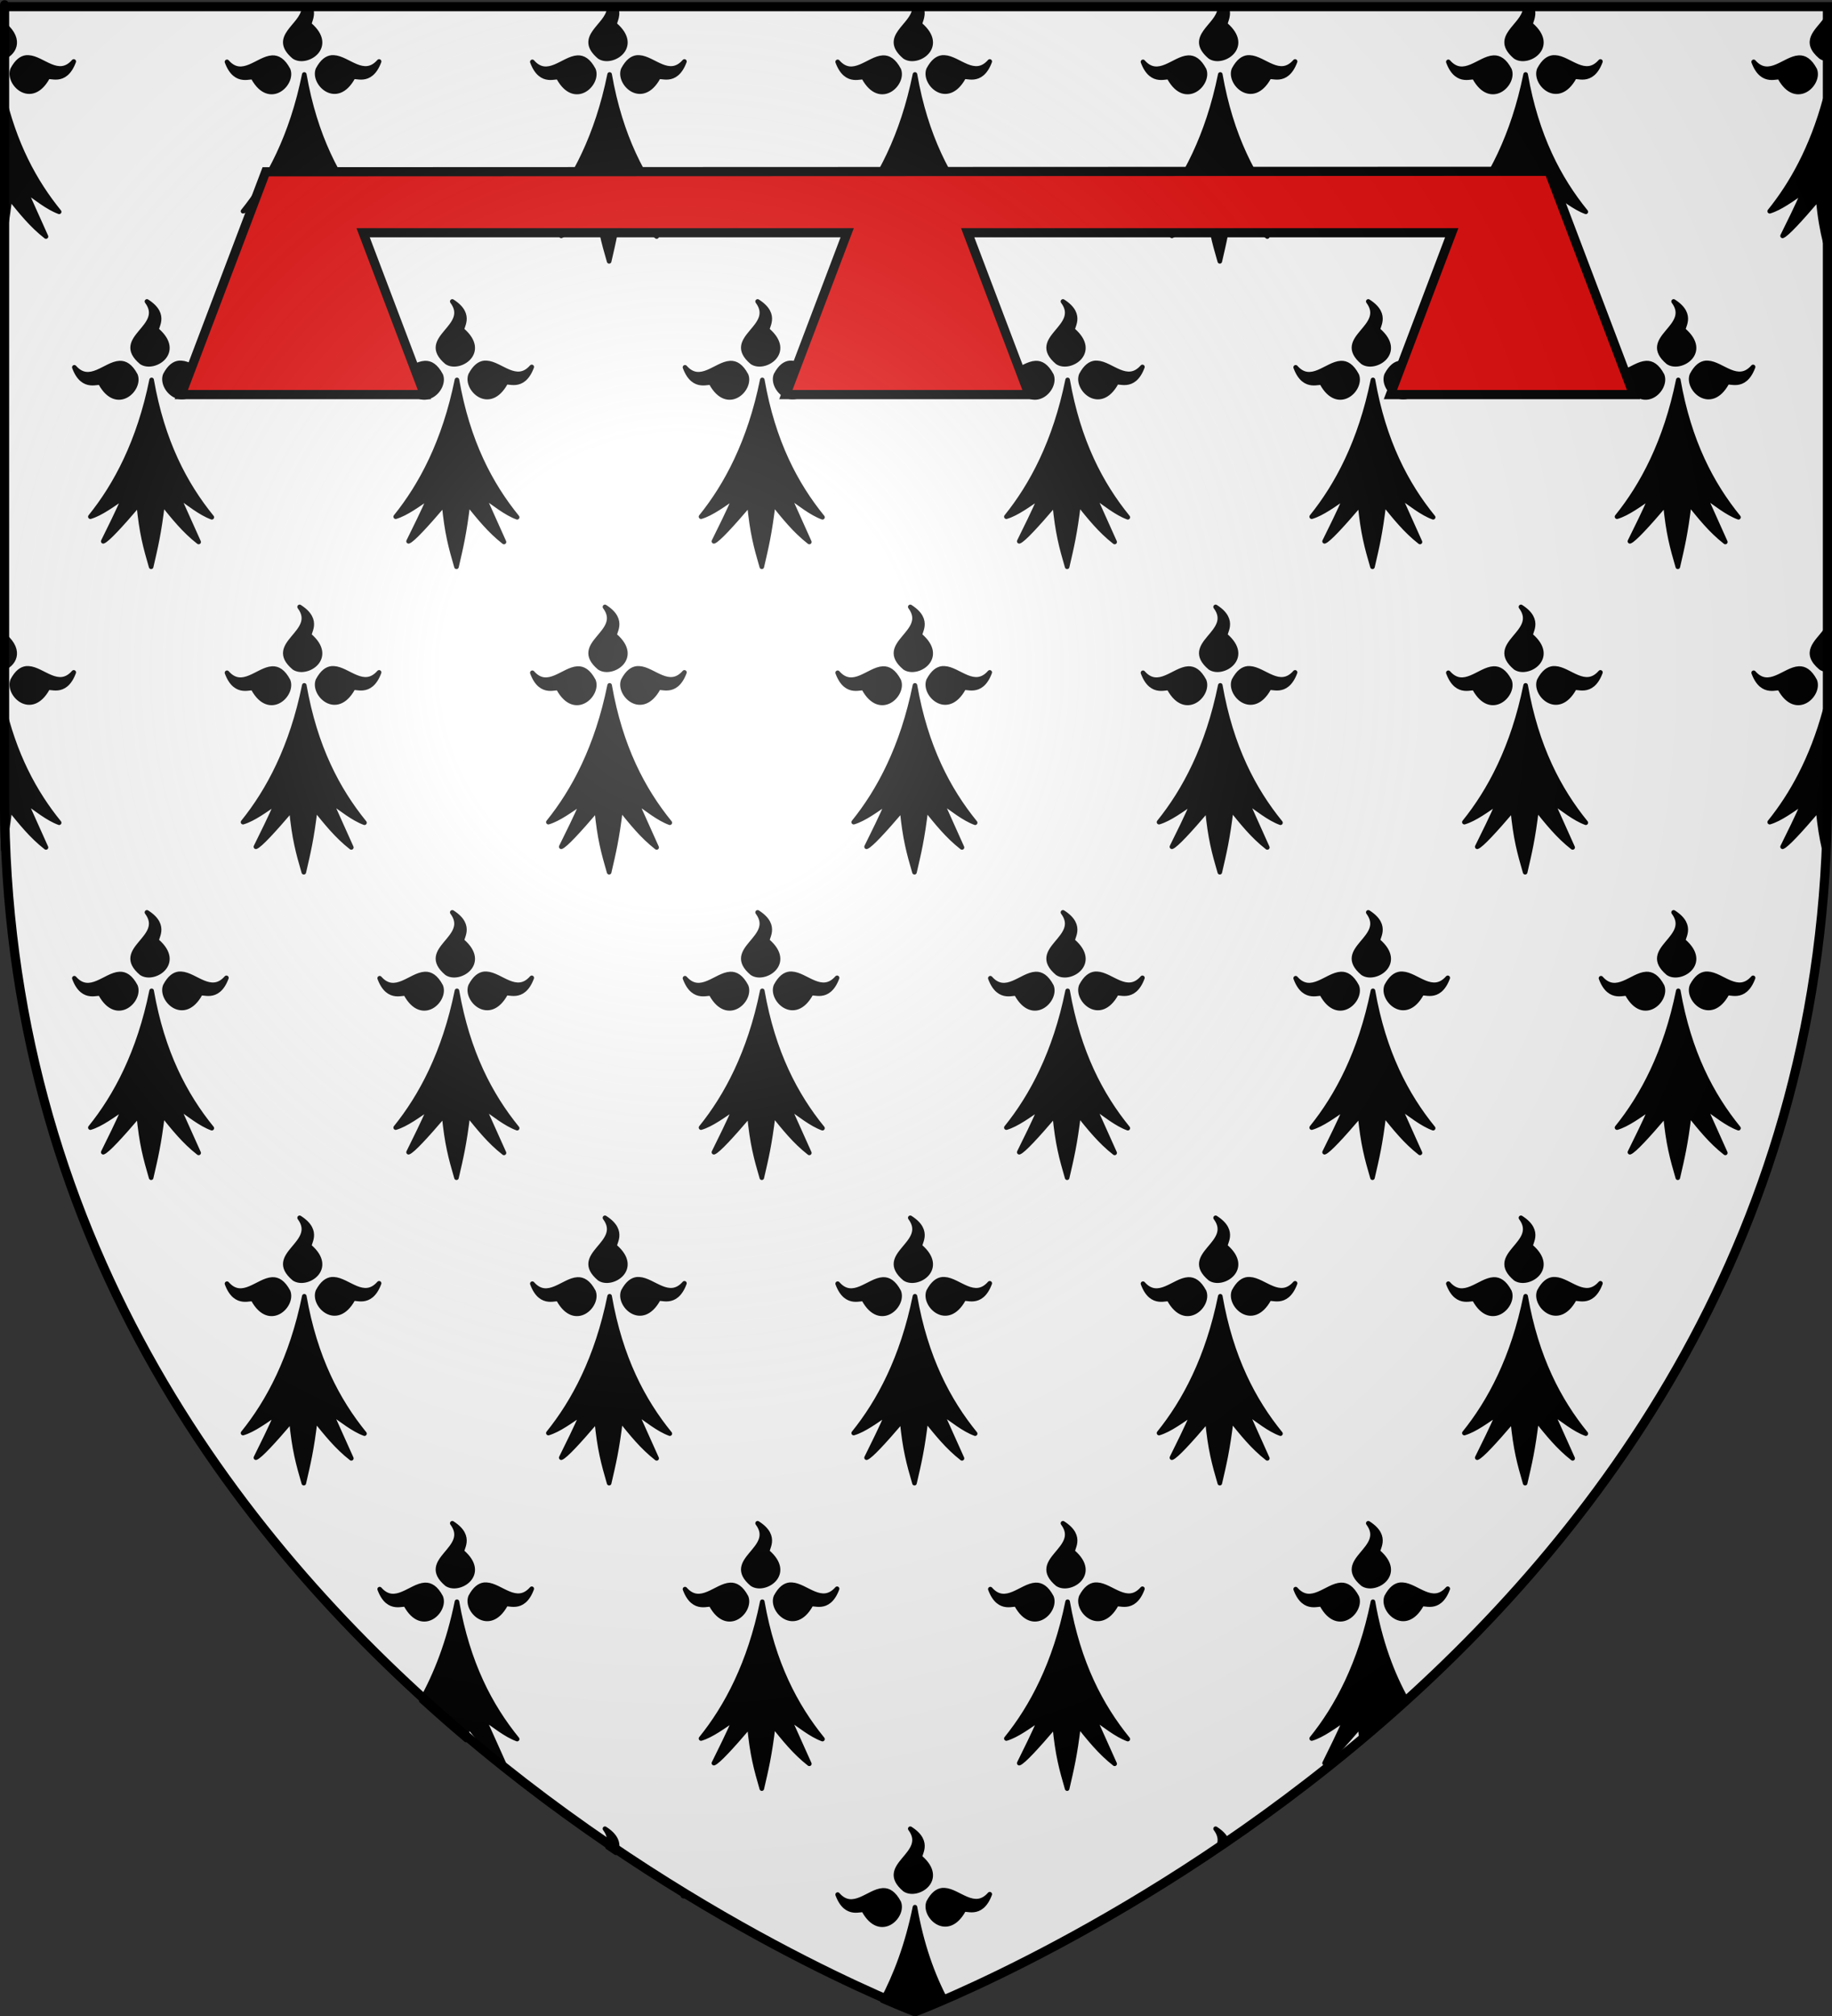
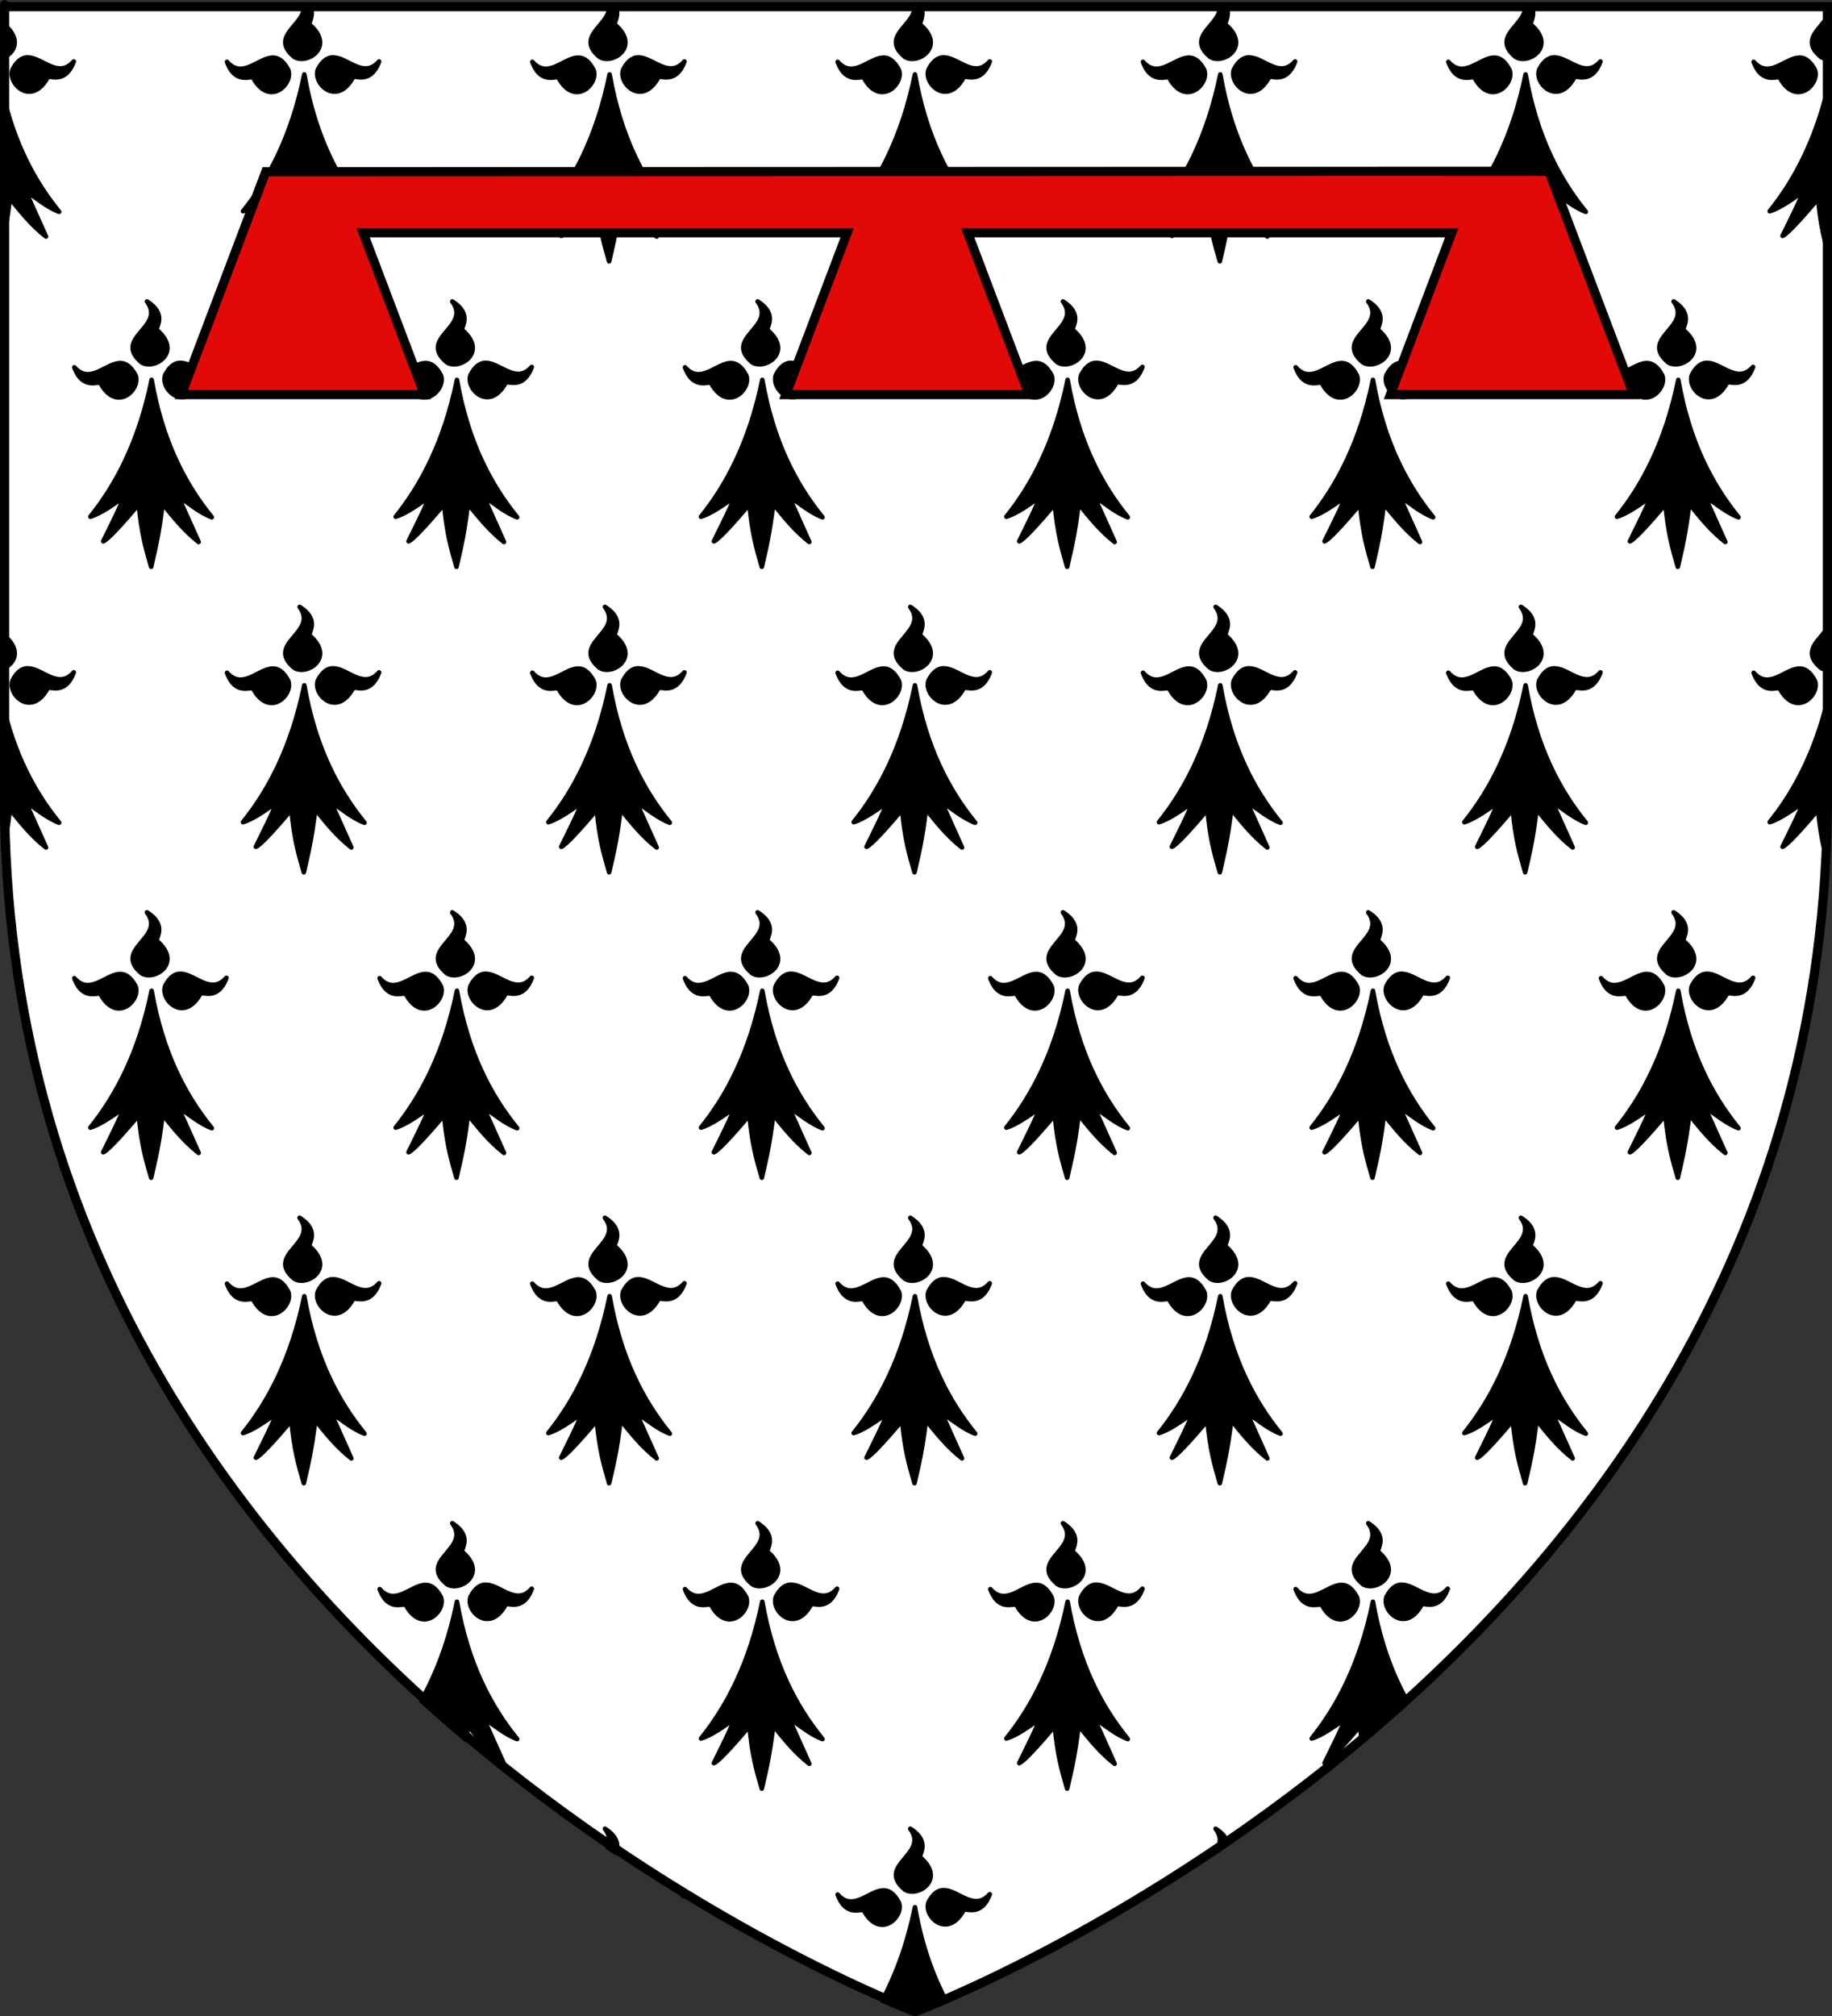
<svg xmlns="http://www.w3.org/2000/svg" xmlns:ns1="http://sodipodi.sourceforge.net/DTD/sodipodi-0.dtd" xmlns:ns2="http://www.inkscape.org/namespaces/inkscape" xmlns:xlink="http://www.w3.org/1999/xlink" height="660" width="600" version="1.0" id="svg2" ns1:version="0.32" ns2:version="0.45+0.46pre0+devel" ns1:docname="Blason Bretagne (héritiers).svg" ns1:docbase="L:\Héraldique\Réalisations Perso\à charger" ns2:export-filename="/Users/olivier/Desktop/Blason Rouge/Blason_Vide_3D.png" ns2:export-xdpi="144" ns2:export-ydpi="144" ns2:output_extension="org.inkscape.output.svg.inkscape">
  <rect width="100%" height="100%" fill="#333333" stroke="none" />
  <ns1:namedview ns2:window-height="544" ns2:window-width="800" ns2:pageshadow="2" ns2:pageopacity="0.0" guidetolerance="10.0" gridtolerance="10.0" objecttolerance="10.0" borderopacity="1.0" bordercolor="#666666" pagecolor="#ffffff" id="base" showgrid="false" height="660px" ns2:zoom="0.51818182" ns2:cx="300" ns2:cy="327.29825" ns2:window-x="-4" ns2:window-y="-4" ns2:current-layer="layer3" />
  <desc id="desc4">Flag of Canton of Valais (Wallis)</desc>
  <defs id="defs6">
    <ns2:perspective ns1:type="inkscape:persp3d" ns2:vp_x="-50 : 600 : 1" ns2:vp_y="0 : 1000 : 0" ns2:vp_z="700 : 600 : 1" ns2:persp3d-origin="300 : 400 : 1" id="perspective22963" />
    <linearGradient id="linearGradient2893">
      <stop style="stop-color:white;stop-opacity:0.314;" offset="0" id="stop2895" />
      <stop id="stop2897" offset="0.19" style="stop-color:white;stop-opacity:0.251;" />
      <stop style="stop-color:#6b6b6b;stop-opacity:0.125;" offset="0.6" id="stop2901" />
      <stop style="stop-color:black;stop-opacity:0.125;" offset="1" id="stop2899" />
    </linearGradient>
    <radialGradient ns2:collect="always" xlink:href="#linearGradient2893" id="radialGradient3163" gradientUnits="userSpaceOnUse" gradientTransform="matrix(1.353,0,0,1.349,-77.629,-85.747)" cx="221.445" cy="226.331" fx="221.445" fy="226.331" r="300" />
    <linearGradient id="linearGradient3215">
      <stop style="stop-color:white;stop-opacity:0.314" offset="0" id="stop3217" />
      <stop style="stop-color:white;stop-opacity:0.251" offset="0.19" id="stop3219" />
      <stop style="stop-color:#6b6b6b;stop-opacity:0.125" offset="0.6" id="stop3221" />
      <stop style="stop-color:black;stop-opacity:0.125" offset="1" id="stop3223" />
    </linearGradient>
    <linearGradient id="linearGradient3225">
      <stop style="stop-color:white;stop-opacity:1" offset="0" id="stop3227" />
      <stop style="stop-color:white;stop-opacity:1" offset="0.229" id="stop3229" />
      <stop style="stop-color:black;stop-opacity:1" offset="1" id="stop3231" />
    </linearGradient>
    <linearGradient id="linearGradient3233">
      <stop style="stop-color:#fd0000;stop-opacity:1" offset="0" id="stop3235" />
      <stop style="stop-color:#e77275;stop-opacity:0.659" offset="0.5" id="stop3237" />
      <stop style="stop-color:black;stop-opacity:0.323" offset="1" id="stop3239" />
    </linearGradient>
    <radialGradient cx="225.524" cy="218.901" r="300" fx="225.524" fy="218.901" id="radialGradient3241" xlink:href="#linearGradient2955" gradientUnits="userSpaceOnUse" gradientTransform="matrix(-4.167939e-4,2.183,-1.884,-3.599562e-4,615.597,-289.121)" />
-     <polygon points="0,-1 0.588,0.809 -0.951,-0.309 0.951,-0.309 -0.588,0.809 0,-1 " transform="scale(53,53)" id="polygon3243" />
    <clipPath id="clipPath3245">
-       <path d="M 0,-200 L 0,600 L 300,600 L 300,-200 L 0,-200 z " id="path3247" />
+       <path d="M 0,-200 L 0,600 L 300,600 L 0,-200 z " id="path3247" />
    </clipPath>
    <radialGradient cx="225.524" cy="218.901" r="300" fx="225.524" fy="218.901" id="radialGradient3249" xlink:href="#linearGradient2955" gradientUnits="userSpaceOnUse" gradientTransform="matrix(-4.167939e-4,2.183,-1.884,-3.599562e-4,615.597,-289.121)" />
    <radialGradient cx="225.524" cy="218.901" r="300" fx="225.524" fy="218.901" id="radialGradient3251" xlink:href="#linearGradient2955" gradientUnits="userSpaceOnUse" gradientTransform="matrix(0,1.749,-1.593,-1.049767e-7,551.788,-191.29)" />
    <radialGradient cx="225.524" cy="218.901" r="300" fx="225.524" fy="218.901" id="radialGradient3253" xlink:href="#linearGradient2955" gradientUnits="userSpaceOnUse" gradientTransform="matrix(0,1.386,-1.323,-5.741131e-8,-158.082,-109.541)" />
    <radialGradient cx="221.445" cy="226.331" r="300" fx="221.445" fy="226.331" id="radialGradient3255" xlink:href="#linearGradient2893" gradientUnits="userSpaceOnUse" gradientTransform="matrix(1.353,0,0,1.349,-77.629,-85.747)" />
    <radialGradient r="300" fy="226.331" fx="221.445" cy="226.331" cx="221.445" gradientTransform="matrix(1.353,0,0,1.349,-77.629,-85.747)" gradientUnits="userSpaceOnUse" id="radialGradient3627" xlink:href="#linearGradient2893" ns2:collect="always" />
    <radialGradient r="300" fy="218.901" fx="225.524" cy="218.901" cx="225.524" gradientTransform="matrix(0,1.386,-1.323,-5.741131e-8,-158.082,-109.541)" gradientUnits="userSpaceOnUse" id="radialGradient2871" xlink:href="#linearGradient2955" ns2:collect="always" />
    <radialGradient r="300" fy="218.901" fx="225.524" cy="218.901" cx="225.524" gradientTransform="matrix(0,1.749,-1.593,-1.049767e-7,551.788,-191.29)" gradientUnits="userSpaceOnUse" id="radialGradient2865" xlink:href="#linearGradient2955" ns2:collect="always" />
    <radialGradient r="300" fy="218.901" fx="225.524" cy="218.901" cx="225.524" gradientTransform="matrix(-4.167939e-4,2.183,-1.884,-3.599562e-4,615.597,-289.121)" gradientUnits="userSpaceOnUse" id="radialGradient1911" xlink:href="#linearGradient2955" ns2:collect="always" />
    <clipPath id="clip">
      <path id="path10" d="M 0,-200 L 0,600 L 300,600 L 300,-200 L 0,-200 z " />
    </clipPath>
-     <polygon points="0,-1 0.588,0.809 -0.951,-0.309 0.951,-0.309 -0.588,0.809 0,-1 " transform="scale(53,53)" id="star" />
    <radialGradient gradientUnits="userSpaceOnUse" gradientTransform="matrix(-4.167939e-4,2.183,-1.884,-3.599562e-4,615.597,-289.121)" r="300" fy="218.901" fx="225.524" cy="218.901" cx="225.524" id="radialGradient2961" xlink:href="#linearGradient2955" ns2:collect="always" />
    <linearGradient id="linearGradient2955">
      <stop style="stop-color:#fd0000;stop-opacity:1;" offset="0" id="stop2867" />
      <stop id="stop2873" offset="0.5" style="stop-color:#e77275;stop-opacity:0.659;" />
      <stop id="stop2959" offset="1" style="stop-color:black;stop-opacity:0.323;" />
    </linearGradient>
    <linearGradient id="linearGradient2885">
      <stop style="stop-color:white;stop-opacity:1;" offset="0" id="stop2887" />
      <stop id="stop2891" offset="0.229" style="stop-color:white;stop-opacity:1;" />
      <stop style="stop-color:black;stop-opacity:1;" offset="1" id="stop2889" />
    </linearGradient>
    <linearGradient id="linearGradient3602">
      <stop id="stop3604" offset="0" style="stop-color:white;stop-opacity:0.314;" />
      <stop style="stop-color:white;stop-opacity:0.251;" offset="0.19" id="stop3606" />
      <stop id="stop3608" offset="0.6" style="stop-color:#6b6b6b;stop-opacity:0.125;" />
      <stop id="stop3610" offset="1" style="stop-color:black;stop-opacity:0.125;" />
    </linearGradient>
    <radialGradient r="300" fy="226.331" fx="221.445" cy="226.331" cx="221.445" gradientTransform="matrix(1.353,0,0,1.349,-77.629,-85.747)" gradientUnits="userSpaceOnUse" id="radialGradient23526" xlink:href="#linearGradient2893" ns2:collect="always" />
    <radialGradient r="300" fy="218.901" fx="225.524" cy="218.901" cx="225.524" gradientTransform="matrix(0,1.386,-1.323,-5.741131e-8,-158.082,-109.541)" gradientUnits="userSpaceOnUse" id="radialGradient23524" xlink:href="#linearGradient2955" ns2:collect="always" />
    <radialGradient r="300" fy="218.901" fx="225.524" cy="218.901" cx="225.524" gradientTransform="matrix(0,1.749,-1.593,-1.049767e-7,551.788,-191.29)" gradientUnits="userSpaceOnUse" id="radialGradient23522" xlink:href="#linearGradient2955" ns2:collect="always" />
    <radialGradient r="300" fy="218.901" fx="225.524" cy="218.901" cx="225.524" gradientTransform="matrix(-4.167939e-4,2.183,-1.884,-3.599562e-4,615.597,-289.121)" gradientUnits="userSpaceOnUse" id="radialGradient23520" xlink:href="#linearGradient2955" ns2:collect="always" />
    <clipPath id="clipPath23516">
      <path id="path23518" d="M 0,-200 L 0,600 L 300,600 L 300,-200 L 0,-200 z " />
    </clipPath>
    <polygon points="0,-1 0.588,0.809 -0.951,-0.309 0.951,-0.309 -0.588,0.809 0,-1 " transform="scale(53,53)" id="polygon23514" />
    <radialGradient gradientUnits="userSpaceOnUse" gradientTransform="matrix(-4.167939e-4,2.183,-1.884,-3.599562e-4,615.597,-289.121)" r="300" fy="218.901" fx="225.524" cy="218.901" cx="225.524" id="radialGradient23512" xlink:href="#linearGradient2955" ns2:collect="always" />
    <linearGradient id="linearGradient23504">
      <stop style="stop-color:#fd0000;stop-opacity:1;" offset="0" id="stop23506" />
      <stop id="stop23508" offset="0.5" style="stop-color:#e77275;stop-opacity:0.659;" />
      <stop id="stop23510" offset="1" style="stop-color:black;stop-opacity:0.323;" />
    </linearGradient>
    <linearGradient id="linearGradient23496">
      <stop style="stop-color:white;stop-opacity:1;" offset="0" id="stop23498" />
      <stop id="stop23500" offset="0.229" style="stop-color:white;stop-opacity:1;" />
      <stop style="stop-color:black;stop-opacity:1;" offset="1" id="stop23502" />
    </linearGradient>
    <linearGradient id="linearGradient23486">
      <stop id="stop23488" offset="0" style="stop-color:white;stop-opacity:0.314;" />
      <stop style="stop-color:white;stop-opacity:0.251;" offset="0.19" id="stop23490" />
      <stop id="stop23492" offset="0.6" style="stop-color:#6b6b6b;stop-opacity:0.125;" />
      <stop id="stop23494" offset="1" style="stop-color:black;stop-opacity:0.125;" />
    </linearGradient>
    <ns2:perspective id="perspective23483" ns2:persp3d-origin="300 : 400 : 1" ns2:vp_z="700 : 600 : 1" ns2:vp_y="0 : 1000 : 0" ns2:vp_x="-50 : 600 : 1" ns1:type="inkscape:persp3d" />
    <radialGradient r="300" fy="218.901" fx="225.524" cy="218.901" cx="225.524" gradientTransform="matrix(0,1.386,-1.323,-5.741131e-8,-158.082,-109.541)" gradientUnits="userSpaceOnUse" id="radialGradient23830" xlink:href="#linearGradient2955" ns2:collect="always" />
    <radialGradient r="300" fy="218.901" fx="225.524" cy="218.901" cx="225.524" gradientTransform="matrix(0,1.749,-1.593,-1.049767e-7,551.788,-191.29)" gradientUnits="userSpaceOnUse" id="radialGradient23828" xlink:href="#linearGradient2955" ns2:collect="always" />
    <radialGradient r="300" fy="218.901" fx="225.524" cy="218.901" cx="225.524" gradientTransform="matrix(-4.167939e-4,2.183,-1.884,-3.599562e-4,615.597,-289.121)" gradientUnits="userSpaceOnUse" id="radialGradient23826" xlink:href="#linearGradient2955" ns2:collect="always" />
    <clipPath id="clipPath23822">
      <path id="path23824" d="M 0,-200 L 0,600 L 300,600 L 300,-200 L 0,-200 z " />
    </clipPath>
    <polygon points="0,-1 0.588,0.809 -0.951,-0.309 0.951,-0.309 -0.588,0.809 0,-1 " transform="scale(53,53)" id="polygon23820" />
    <radialGradient gradientUnits="userSpaceOnUse" gradientTransform="matrix(-4.167939e-4,2.183,-1.884,-3.599562e-4,615.597,-289.121)" r="300" fy="218.901" fx="225.524" cy="218.901" cx="225.524" id="radialGradient23818" xlink:href="#linearGradient2955" ns2:collect="always" />
    <linearGradient id="linearGradient23810">
      <stop style="stop-color:#fd0000;stop-opacity:1;" offset="0" id="stop23812" />
      <stop id="stop23814" offset="0.5" style="stop-color:#e77275;stop-opacity:0.659;" />
      <stop id="stop23816" offset="1" style="stop-color:black;stop-opacity:0.323;" />
    </linearGradient>
    <linearGradient id="linearGradient23802">
      <stop style="stop-color:white;stop-opacity:1;" offset="0" id="stop23804" />
      <stop id="stop23806" offset="0.229" style="stop-color:white;stop-opacity:1;" />
      <stop style="stop-color:black;stop-opacity:1;" offset="1" id="stop23808" />
    </linearGradient>
    <linearGradient id="linearGradient23792">
      <stop id="stop23794" offset="0" style="stop-color:white;stop-opacity:0.314;" />
      <stop style="stop-color:white;stop-opacity:0.251;" offset="0.19" id="stop23796" />
      <stop id="stop23798" offset="0.6" style="stop-color:#6b6b6b;stop-opacity:0.125;" />
      <stop id="stop23800" offset="1" style="stop-color:black;stop-opacity:0.125;" />
    </linearGradient>
    <ns2:perspective id="perspective23789" ns2:persp3d-origin="300 : 400 : 1" ns2:vp_z="700 : 600 : 1" ns2:vp_y="0 : 1000 : 0" ns2:vp_x="-50 : 600 : 1" ns1:type="inkscape:persp3d" />
    <ns2:perspective id="perspective24642" ns2:persp3d-origin="300 : 400 : 1" ns2:vp_z="700 : 600 : 1" ns2:vp_y="0 : 1000 : 0" ns2:vp_x="-50 : 600 : 1" ns1:type="inkscape:persp3d" />
  </defs>
  <g ns2:groupmode="layer" id="layer3" ns2:label="Fond écu" style="opacity:1;display:inline" ns1:insensitive="true">
    <path id="path22965" style="opacity:1;fill:#ffffff;fill-opacity:1;fill-rule:evenodd;stroke:none;stroke-width:1px;stroke-linecap:butt;stroke-linejoin:miter;stroke-opacity:1;display:inline" d="M 300,658.5 C 300,658.5 598.5,546.18 598.5,260.728 C 598.5,-24.723 598.5,2.176 598.5,2.176 L 1.5,2.176 L 1.5,260.728 C 1.5,546.18 300,658.5 300,658.5 z" ns1:nodetypes="cccccc" />
    <g id="g23528" transform="translate(-0.75,0.75)">
      <g ns1:insensitive="true" style="display:inline" ns2:label="Fond écu" id="g23530">
        <path id="path23532" d="M 1.5,2.188 L 1.5,18.156 C 5.168,16.918 8.1,12.504 2.25,7.406 C 1.525,6.987 3.46,4.902 2.625,2.188 L 1.5,2.188 z M 100.25,2.188 C 99.608,7.843 89.309,11.298 97.062,17.844 C 101.117,20.569 110.571,14.657 102.25,7.406 C 101.525,6.987 103.46,4.902 102.625,2.188 L 100.25,2.188 z M 200.25,2.188 C 199.608,7.843 189.309,11.298 197.062,17.844 C 201.117,20.569 210.571,14.657 202.25,7.406 C 201.525,6.987 203.46,4.902 202.625,2.188 L 200.25,2.188 z M 300.25,2.188 C 299.608,7.843 289.309,11.298 297.062,17.844 C 301.117,20.569 310.571,14.657 302.25,7.406 C 301.525,6.987 303.46,4.902 302.625,2.188 L 300.25,2.188 z M 400.25,2.188 C 399.608,7.843 389.309,11.298 397.062,17.844 C 401.117,20.569 410.571,14.657 402.25,7.406 C 401.525,6.987 403.46,4.902 402.625,2.188 L 400.25,2.188 z M 500.25,2.188 C 499.608,7.843 489.309,11.298 497.062,17.844 C 501.117,20.569 510.571,14.657 502.25,7.406 C 501.525,6.987 503.46,4.902 502.625,2.188 L 500.25,2.188 z M 598.5,5.938 C 595.705,9.671 591.167,12.867 597.062,17.844 C 597.494,18.133 597.975,18.334 598.5,18.438 C 598.5,18.536 598.5,5.903 598.5,5.938 z M 9.406,18.062 C 7.829,18.224 6.31,19.275 4.875,21.969 C 3.075,26.484 10.986,34.284 16.312,24.656 C 16.689,23.481 21.981,27.259 24.906,19.375 C 19.891,25.088 14.751,18.288 10.094,18.062 C 9.866,18.051 9.632,18.039 9.406,18.062 z M 109.406,18.062 C 107.829,18.224 106.31,19.275 104.875,21.969 C 103.075,26.484 110.986,34.284 116.312,24.656 C 116.689,23.481 121.981,27.259 124.906,19.375 C 119.891,25.088 114.751,18.288 110.094,18.062 C 109.866,18.051 109.632,18.039 109.406,18.062 z M 209.406,18.062 C 207.829,18.224 206.31,19.275 204.875,21.969 C 203.075,26.484 210.986,34.284 216.312,24.656 C 216.689,23.481 221.981,27.259 224.906,19.375 C 219.891,25.088 214.751,18.288 210.094,18.062 C 209.866,18.051 209.632,18.039 209.406,18.062 z M 309.406,18.062 C 307.829,18.224 306.31,19.275 304.875,21.969 C 303.075,26.484 310.986,34.284 316.312,24.656 C 316.689,23.481 321.981,27.259 324.906,19.375 C 319.891,25.088 314.751,18.288 310.094,18.062 C 309.866,18.051 309.632,18.039 309.406,18.062 z M 409.406,18.062 C 407.829,18.224 406.31,19.275 404.875,21.969 C 403.075,26.484 410.986,34.284 416.312,24.656 C 416.689,23.481 421.981,27.259 424.906,19.375 C 419.891,25.088 414.751,18.288 410.094,18.062 C 409.866,18.051 409.632,18.039 409.406,18.062 z M 509.406,18.062 C 507.829,18.224 506.31,19.275 504.875,21.969 C 503.075,26.484 510.986,34.284 516.312,24.656 C 516.689,23.481 521.981,27.259 524.906,19.375 C 519.891,25.088 514.751,18.288 510.094,18.062 C 509.866,18.051 509.632,18.039 509.406,18.062 z M 89.906,18.125 C 85.249,18.351 80.109,25.213 75.094,19.5 C 78.019,27.384 83.342,23.606 83.719,24.781 C 89.046,34.409 96.925,26.609 95.125,22.094 C 93.485,19.016 91.729,18.037 89.906,18.125 z M 189.906,18.125 C 185.249,18.351 180.109,25.213 175.094,19.5 C 178.019,27.384 183.342,23.606 183.719,24.781 C 189.046,34.409 196.925,26.609 195.125,22.094 C 193.485,19.016 191.729,18.037 189.906,18.125 z M 289.906,18.125 C 285.249,18.351 280.109,25.213 275.094,19.5 C 278.019,27.384 283.342,23.606 283.719,24.781 C 289.046,34.409 296.925,26.609 295.125,22.094 C 293.485,19.016 291.729,18.037 289.906,18.125 z M 389.906,18.125 C 385.249,18.351 380.109,25.213 375.094,19.5 C 378.019,27.384 383.342,23.606 383.719,24.781 C 389.046,34.409 396.925,26.609 395.125,22.094 C 393.485,19.016 391.729,18.037 389.906,18.125 z M 489.906,18.125 C 485.249,18.351 480.109,25.213 475.094,19.5 C 478.019,27.384 483.342,23.606 483.719,24.781 C 489.046,34.409 496.925,26.609 495.125,22.094 C 493.485,19.016 491.729,18.037 489.906,18.125 z M 589.906,18.125 C 585.249,18.351 580.109,25.213 575.094,19.5 C 578.019,27.384 583.342,23.606 583.719,24.781 C 589.046,34.409 596.925,26.609 595.125,22.094 C 593.485,19.016 591.729,18.037 589.906,18.125 z M 100.406,23.625 C 96.305,43.827 88.649,58.124 80.344,68.406 C 83.796,67.38 87.716,64.459 91.469,61.906 C 89.174,67.204 86.857,71.794 84.562,76.469 C 85.933,75.965 90.283,71.266 96.188,64.344 C 97.113,73.86 98.38,78.36 100.25,84.812 C 101.739,78.37 102.819,73.947 104,64.156 C 107.56,68.534 110.996,72.932 115.812,76.688 L 109.062,61.656 C 112.554,64.076 116.422,67.244 120.125,68.594 C 111.345,57.798 103.951,43.829 100.406,23.625 z M 200.406,23.625 C 196.305,43.827 188.649,58.124 180.344,68.406 C 183.796,67.38 187.716,64.459 191.469,61.906 C 189.174,67.204 186.857,71.794 184.562,76.469 C 185.933,75.965 190.283,71.266 196.188,64.344 C 197.113,73.86 198.38,78.36 200.25,84.812 C 201.739,78.37 202.819,73.947 204,64.156 C 207.56,68.534 210.996,72.932 215.812,76.688 L 209.062,61.656 C 212.554,64.076 216.422,67.244 220.125,68.594 C 211.345,57.798 203.951,43.829 200.406,23.625 z M 300.406,23.625 C 296.305,43.827 288.649,58.124 280.344,68.406 C 283.796,67.38 287.716,64.459 291.469,61.906 C 289.174,67.204 286.857,71.794 284.562,76.469 C 285.933,75.965 290.283,71.266 296.188,64.344 C 297.113,73.86 298.38,78.36 300.25,84.812 C 301.739,78.37 302.819,73.947 304,64.156 C 307.56,68.534 310.996,72.932 315.812,76.688 L 309.062,61.656 C 312.554,64.076 316.422,67.244 320.125,68.594 C 311.345,57.798 303.951,43.829 300.406,23.625 z M 400.406,23.625 C 396.305,43.827 388.649,58.124 380.344,68.406 C 383.796,67.38 387.716,64.459 391.469,61.906 C 389.174,67.204 386.857,71.794 384.562,76.469 C 385.933,75.965 390.283,71.266 396.188,64.344 C 397.113,73.86 398.38,78.36 400.25,84.812 C 401.739,78.37 402.819,73.947 404,64.156 C 407.56,68.534 410.996,72.932 415.812,76.688 L 409.062,61.656 C 412.554,64.076 416.422,67.244 420.125,68.594 C 411.345,57.798 403.951,43.829 400.406,23.625 z M 500.406,23.625 C 496.305,43.827 488.649,58.124 480.344,68.406 C 483.796,67.38 487.716,64.459 491.469,61.906 C 489.174,67.204 486.857,71.794 484.562,76.469 C 485.933,75.965 490.283,71.266 496.188,64.344 C 497.113,73.86 498.38,78.36 500.25,84.812 C 501.739,78.37 502.819,73.947 504,64.156 C 507.56,68.534 510.996,72.932 515.812,76.688 L 509.062,61.656 C 512.554,64.076 516.422,67.244 520.125,68.594 C 511.346,57.798 503.951,43.829 500.406,23.625 z M 1.5,29.062 L 1.5,79.344 C 2.402,75.219 3.173,71.006 4,64.156 C 7.56,68.534 10.996,72.932 15.812,76.688 L 9.062,61.656 C 12.554,64.076 16.422,67.244 20.125,68.594 C 12.159,58.798 5.344,46.37 1.5,29.062 z M 598.5,31.719 C 594.166,47.725 587.493,59.555 580.344,68.406 C 583.796,67.38 587.716,64.459 591.469,61.906 C 589.174,67.204 586.857,71.794 584.562,76.469 C 585.933,75.965 590.283,71.266 596.188,64.344 C 596.79,70.539 597.536,74.602 598.5,78.469 C 598.5,75.999 598.5,31.408 598.5,31.719 z M 48.875,97.938 C 55.182,106.418 37.554,109.817 47.062,117.844 C 51.117,120.569 60.571,114.657 52.25,107.406 C 51.175,106.786 56.003,102.485 48.875,97.938 z M 148.875,97.938 C 155.182,106.418 137.554,109.817 147.062,117.844 C 151.117,120.569 160.571,114.657 152.25,107.406 C 151.175,106.786 156.003,102.485 148.875,97.938 z M 248.875,97.938 C 255.182,106.418 237.554,109.817 247.062,117.844 C 251.117,120.569 260.571,114.657 252.25,107.406 C 251.175,106.786 256.003,102.485 248.875,97.938 z M 348.875,97.938 C 355.182,106.418 337.554,109.817 347.062,117.844 C 351.117,120.569 360.571,114.657 352.25,107.406 C 351.175,106.786 356.003,102.485 348.875,97.938 z M 448.875,97.938 C 455.182,106.418 437.554,109.817 447.062,117.844 C 451.117,120.569 460.571,114.657 452.25,107.406 C 451.175,106.786 456.003,102.485 448.875,97.938 z M 548.875,97.938 C 555.182,106.418 537.554,109.817 547.062,117.844 C 551.117,120.569 560.571,114.657 552.25,107.406 C 551.175,106.786 556.003,102.485 548.875,97.938 z M 59.406,118.062 C 57.829,118.224 56.31,119.275 54.875,121.969 C 53.075,126.484 60.986,134.284 66.312,124.656 C 66.689,123.481 71.981,127.259 74.906,119.375 C 69.891,125.088 64.751,118.288 60.094,118.062 C 59.866,118.051 59.632,118.039 59.406,118.062 z M 159.406,118.062 C 157.829,118.224 156.31,119.275 154.875,121.969 C 153.075,126.484 160.986,134.284 166.312,124.656 C 166.689,123.481 171.981,127.259 174.906,119.375 C 169.891,125.088 164.751,118.288 160.094,118.062 C 159.866,118.051 159.632,118.039 159.406,118.062 z M 259.406,118.062 C 257.829,118.224 256.31,119.275 254.875,121.969 C 253.075,126.484 260.986,134.284 266.312,124.656 C 266.689,123.481 271.981,127.259 274.906,119.375 C 269.891,125.088 264.751,118.288 260.094,118.062 C 259.866,118.051 259.632,118.039 259.406,118.062 z M 359.406,118.062 C 357.829,118.224 356.31,119.275 354.875,121.969 C 353.075,126.484 360.986,134.284 366.312,124.656 C 366.689,123.481 371.981,127.259 374.906,119.375 C 369.891,125.088 364.751,118.288 360.094,118.062 C 359.866,118.051 359.632,118.039 359.406,118.062 z M 459.406,118.062 C 457.829,118.224 456.31,119.275 454.875,121.969 C 453.075,126.484 460.986,134.284 466.312,124.656 C 466.689,123.481 471.981,127.259 474.906,119.375 C 469.891,125.088 464.751,118.288 460.094,118.062 C 459.866,118.051 459.632,118.039 459.406,118.062 z M 559.406,118.062 C 557.829,118.224 556.31,119.275 554.875,121.969 C 553.075,126.484 560.986,134.284 566.312,124.656 C 566.689,123.481 571.981,127.259 574.906,119.375 C 569.891,125.088 564.751,118.288 560.094,118.062 C 559.866,118.051 559.632,118.039 559.406,118.062 z M 39.906,118.125 C 35.249,118.351 30.109,125.213 25.094,119.5 C 28.019,127.384 33.342,123.606 33.719,124.781 C 39.046,134.409 46.925,126.609 45.125,122.094 C 43.485,119.016 41.729,118.037 39.906,118.125 z M 139.906,118.125 C 135.249,118.351 130.109,125.213 125.094,119.5 C 128.019,127.384 133.342,123.606 133.719,124.781 C 139.046,134.409 146.925,126.609 145.125,122.094 C 143.485,119.016 141.729,118.037 139.906,118.125 z M 239.906,118.125 C 235.249,118.351 230.109,125.213 225.094,119.5 C 228.019,127.384 233.342,123.606 233.719,124.781 C 239.046,134.409 246.925,126.609 245.125,122.094 C 243.485,119.016 241.729,118.037 239.906,118.125 z M 339.906,118.125 C 335.249,118.351 330.109,125.213 325.094,119.5 C 328.019,127.384 333.342,123.606 333.719,124.781 C 339.046,134.409 346.925,126.609 345.125,122.094 C 343.485,119.016 341.729,118.037 339.906,118.125 z M 439.906,118.125 C 435.249,118.351 430.109,125.213 425.094,119.5 C 428.019,127.384 433.342,123.606 433.719,124.781 C 439.046,134.409 446.925,126.609 445.125,122.094 C 443.485,119.016 441.729,118.037 439.906,118.125 z M 539.906,118.125 C 535.249,118.351 530.109,125.213 525.094,119.5 C 528.019,127.384 533.342,123.606 533.719,124.781 C 539.046,134.409 546.925,126.609 545.125,122.094 C 543.485,119.016 541.729,118.037 539.906,118.125 z M 50.406,123.625 C 46.305,143.827 38.649,158.124 30.344,168.406 C 33.796,167.38 37.716,164.459 41.469,161.906 C 39.174,167.204 36.857,171.794 34.562,176.469 C 35.933,175.965 40.283,171.266 46.188,164.344 C 47.113,173.86 48.38,178.36 50.25,184.812 C 51.739,178.37 52.819,173.947 54,164.156 C 57.56,168.534 60.996,172.932 65.812,176.688 L 59.062,161.656 C 62.554,164.076 66.422,167.244 70.125,168.594 C 61.345,157.798 53.951,143.829 50.406,123.625 z M 150.406,123.625 C 146.305,143.827 138.649,158.124 130.344,168.406 C 133.796,167.38 137.716,164.459 141.469,161.906 C 139.174,167.204 136.857,171.794 134.562,176.469 C 135.933,175.965 140.283,171.266 146.188,164.344 C 147.113,173.86 148.38,178.36 150.25,184.812 C 151.739,178.37 152.819,173.947 154,164.156 C 157.56,168.534 160.996,172.932 165.812,176.688 L 159.062,161.656 C 162.554,164.076 166.422,167.244 170.125,168.594 C 161.345,157.798 153.951,143.829 150.406,123.625 z M 250.406,123.625 C 246.305,143.827 238.649,158.124 230.344,168.406 C 233.796,167.38 237.716,164.459 241.469,161.906 C 239.174,167.204 236.857,171.794 234.562,176.469 C 235.933,175.965 240.283,171.266 246.188,164.344 C 247.113,173.86 248.38,178.36 250.25,184.812 C 251.739,178.37 252.819,173.947 254,164.156 C 257.56,168.534 260.996,172.932 265.812,176.688 L 259.062,161.656 C 262.554,164.076 266.422,167.244 270.125,168.594 C 261.345,157.798 253.951,143.829 250.406,123.625 z M 350.406,123.625 C 346.305,143.827 338.649,158.124 330.344,168.406 C 333.796,167.38 337.716,164.459 341.469,161.906 C 339.174,167.204 336.857,171.794 334.562,176.469 C 335.933,175.965 340.283,171.266 346.188,164.344 C 347.113,173.86 348.38,178.36 350.25,184.812 C 351.739,178.37 352.819,173.947 354,164.156 C 357.56,168.534 360.996,172.932 365.812,176.688 L 359.062,161.656 C 362.554,164.076 366.422,167.244 370.125,168.594 C 361.345,157.798 353.951,143.829 350.406,123.625 z M 450.406,123.625 C 446.305,143.827 438.649,158.124 430.344,168.406 C 433.796,167.38 437.716,164.459 441.469,161.906 C 439.174,167.204 436.857,171.794 434.562,176.469 C 435.933,175.965 440.283,171.266 446.188,164.344 C 447.113,173.86 448.38,178.36 450.25,184.812 C 451.739,178.37 452.819,173.947 454,164.156 C 457.56,168.534 460.996,172.932 465.812,176.688 L 459.062,161.656 C 462.554,164.076 466.422,167.244 470.125,168.594 C 461.345,157.798 453.951,143.829 450.406,123.625 z M 550.406,123.625 C 546.305,143.827 538.649,158.124 530.344,168.406 C 533.796,167.38 537.716,164.459 541.469,161.906 C 539.174,167.204 536.857,171.794 534.562,176.469 C 535.933,175.965 540.283,171.266 546.188,164.344 C 547.113,173.86 548.38,178.36 550.25,184.812 C 551.739,178.37 552.819,173.947 554,164.156 C 557.56,168.534 560.996,172.932 565.812,176.688 L 559.062,161.656 C 562.554,164.076 566.422,167.244 570.125,168.594 C 561.346,157.798 553.951,143.829 550.406,123.625 z M 98.875,197.938 C 105.182,206.418 87.554,209.817 97.062,217.844 C 101.117,220.569 110.571,214.657 102.25,207.406 C 101.175,206.786 106.003,202.485 98.875,197.938 z M 198.875,197.938 C 205.182,206.418 187.554,209.817 197.062,217.844 C 201.117,220.569 210.571,214.657 202.25,207.406 C 201.175,206.786 206.003,202.485 198.875,197.938 z M 298.875,197.938 C 305.182,206.418 287.554,209.817 297.062,217.844 C 301.117,220.569 310.571,214.657 302.25,207.406 C 301.175,206.786 306.003,202.485 298.875,197.938 z M 398.875,197.938 C 405.182,206.418 387.554,209.817 397.062,217.844 C 401.117,220.569 410.571,214.657 402.25,207.406 C 401.175,206.786 406.003,202.485 398.875,197.938 z M 498.875,197.938 C 505.182,206.418 487.554,209.817 497.062,217.844 C 501.117,220.569 510.571,214.657 502.25,207.406 C 501.175,206.786 506.003,202.485 498.875,197.938 z M 1.5,200.156 L 1.5,218.156 C 5.168,216.918 8.1,212.504 2.25,207.406 C 1.353,206.888 4.548,203.803 1.5,200.156 z M 598.5,205.938 C 595.705,209.671 591.167,212.867 597.062,217.844 C 597.494,218.133 597.975,218.334 598.5,218.438 C 598.5,209.137 598.5,214.075 598.5,205.938 z M 9.406,218.062 C 7.829,218.224 6.31,219.275 4.875,221.969 C 3.075,226.484 10.986,234.284 16.312,224.656 C 16.689,223.481 21.981,227.259 24.906,219.375 C 19.891,225.088 14.751,218.288 10.094,218.062 C 9.866,218.051 9.632,218.039 9.406,218.062 z M 109.406,218.062 C 107.829,218.224 106.31,219.275 104.875,221.969 C 103.075,226.484 110.986,234.284 116.312,224.656 C 116.689,223.481 121.981,227.259 124.906,219.375 C 119.891,225.088 114.751,218.288 110.094,218.062 C 109.866,218.051 109.632,218.039 109.406,218.062 z M 209.406,218.062 C 207.829,218.224 206.31,219.275 204.875,221.969 C 203.075,226.484 210.986,234.284 216.312,224.656 C 216.689,223.481 221.981,227.259 224.906,219.375 C 219.891,225.088 214.751,218.288 210.094,218.062 C 209.866,218.051 209.632,218.039 209.406,218.062 z M 309.406,218.062 C 307.829,218.224 306.31,219.275 304.875,221.969 C 303.075,226.484 310.986,234.284 316.312,224.656 C 316.689,223.481 321.981,227.259 324.906,219.375 C 319.891,225.088 314.751,218.288 310.094,218.062 C 309.866,218.051 309.632,218.039 309.406,218.062 z M 409.406,218.062 C 407.829,218.224 406.31,219.275 404.875,221.969 C 403.075,226.484 410.986,234.284 416.312,224.656 C 416.689,223.481 421.981,227.259 424.906,219.375 C 419.891,225.088 414.751,218.288 410.094,218.062 C 409.866,218.051 409.632,218.039 409.406,218.062 z M 509.406,218.062 C 507.829,218.224 506.31,219.275 504.875,221.969 C 503.075,226.484 510.986,234.284 516.312,224.656 C 516.689,223.481 521.981,227.259 524.906,219.375 C 519.891,225.088 514.751,218.288 510.094,218.062 C 509.866,218.051 509.632,218.039 509.406,218.062 z M 89.906,218.125 C 85.249,218.351 80.109,225.213 75.094,219.5 C 78.019,227.384 83.342,223.606 83.719,224.781 C 89.046,234.409 96.925,226.609 95.125,222.094 C 93.485,219.016 91.729,218.037 89.906,218.125 z M 189.906,218.125 C 185.249,218.351 180.109,225.213 175.094,219.5 C 178.019,227.384 183.342,223.606 183.719,224.781 C 189.046,234.409 196.925,226.609 195.125,222.094 C 193.485,219.016 191.729,218.037 189.906,218.125 z M 289.906,218.125 C 285.249,218.351 280.109,225.213 275.094,219.5 C 278.019,227.384 283.342,223.606 283.719,224.781 C 289.046,234.409 296.925,226.609 295.125,222.094 C 293.485,219.016 291.729,218.037 289.906,218.125 z M 389.906,218.125 C 385.249,218.351 380.109,225.213 375.094,219.5 C 378.019,227.384 383.342,223.606 383.719,224.781 C 389.046,234.409 396.925,226.609 395.125,222.094 C 393.485,219.016 391.729,218.037 389.906,218.125 z M 489.906,218.125 C 485.249,218.351 480.109,225.213 475.094,219.5 C 478.019,227.384 483.342,223.606 483.719,224.781 C 489.046,234.409 496.925,226.609 495.125,222.094 C 493.485,219.016 491.729,218.037 489.906,218.125 z M 589.906,218.125 C 585.249,218.351 580.109,225.213 575.094,219.5 C 578.019,227.384 583.342,223.606 583.719,224.781 C 589.046,234.409 596.925,226.609 595.125,222.094 C 593.485,219.016 591.729,218.037 589.906,218.125 z M 100.406,223.625 C 96.305,243.827 88.649,258.124 80.344,268.406 C 83.796,267.38 87.716,264.459 91.469,261.906 C 89.174,267.204 86.857,271.794 84.562,276.469 C 85.933,275.965 90.283,271.266 96.188,264.344 C 97.113,273.86 98.38,278.36 100.25,284.812 C 101.739,278.37 102.819,273.947 104,264.156 C 107.56,268.534 110.996,272.932 115.812,276.688 L 109.062,261.656 C 112.554,264.076 116.422,267.244 120.125,268.594 C 111.345,257.798 103.951,243.829 100.406,223.625 z M 200.406,223.625 C 196.305,243.827 188.649,258.124 180.344,268.406 C 183.796,267.38 187.716,264.459 191.469,261.906 C 189.174,267.204 186.857,271.794 184.562,276.469 C 185.933,275.965 190.283,271.266 196.188,264.344 C 197.113,273.86 198.38,278.36 200.25,284.812 C 201.739,278.37 202.819,273.947 204,264.156 C 207.56,268.534 210.996,272.932 215.812,276.688 L 209.062,261.656 C 212.554,264.076 216.422,267.244 220.125,268.594 C 211.345,257.798 203.951,243.829 200.406,223.625 z M 300.406,223.625 C 296.305,243.827 288.649,258.124 280.344,268.406 C 283.796,267.38 287.716,264.459 291.469,261.906 C 289.174,267.204 286.857,271.794 284.562,276.469 C 285.933,275.965 290.283,271.266 296.188,264.344 C 297.113,273.86 298.38,278.36 300.25,284.812 C 301.739,278.37 302.819,273.947 304,264.156 C 307.56,268.534 310.996,272.932 315.812,276.688 L 309.062,261.656 C 312.554,264.076 316.422,267.244 320.125,268.594 C 311.345,257.798 303.951,243.829 300.406,223.625 z M 400.406,223.625 C 396.305,243.827 388.649,258.124 380.344,268.406 C 383.796,267.38 387.716,264.459 391.469,261.906 C 389.174,267.204 386.857,271.794 384.562,276.469 C 385.933,275.965 390.283,271.266 396.188,264.344 C 397.113,273.86 398.38,278.36 400.25,284.812 C 401.739,278.37 402.819,273.947 404,264.156 C 407.56,268.534 410.996,272.932 415.812,276.688 L 409.062,261.656 C 412.554,264.076 416.422,267.244 420.125,268.594 C 411.345,257.798 403.951,243.829 400.406,223.625 z M 500.406,223.625 C 496.305,243.827 488.649,258.124 480.344,268.406 C 483.796,267.38 487.716,264.459 491.469,261.906 C 489.174,267.204 486.857,271.794 484.562,276.469 C 485.933,275.965 490.283,271.266 496.188,264.344 C 497.113,273.86 498.38,278.36 500.25,284.812 C 501.739,278.37 502.819,273.947 504,264.156 C 507.56,268.534 510.996,272.932 515.812,276.688 L 509.062,261.656 C 512.554,264.076 516.422,267.244 520.125,268.594 C 511.346,257.798 503.951,243.829 500.406,223.625 z M 1.5,229.062 L 1.5,260.719 C 1.5,266.427 1.61,272.055 1.844,277.625 C 2.596,273.998 3.286,270.073 4,264.156 C 7.56,268.534 10.996,272.932 15.812,276.688 L 9.062,261.656 C 12.554,264.076 16.422,267.244 20.125,268.594 C 12.159,258.798 5.344,246.37 1.5,229.062 z M 598.5,231.719 C 594.166,247.725 587.493,259.555 580.344,268.406 C 583.796,267.38 587.716,264.459 591.469,261.906 C 589.174,267.204 586.857,271.794 584.562,276.469 C 585.933,275.965 590.283,271.266 596.188,264.344 C 596.717,269.786 597.355,273.567 598.156,277.031 C 598.374,271.654 598.5,266.225 598.5,260.719 C 598.5,228.699 598.5,256.357 598.5,231.719 z M 48.875,297.938 C 55.182,306.418 37.554,309.817 47.062,317.844 C 51.117,320.569 60.571,314.657 52.25,307.406 C 51.175,306.786 56.003,302.485 48.875,297.938 z M 148.875,297.938 C 155.182,306.418 137.554,309.817 147.062,317.844 C 151.117,320.569 160.571,314.657 152.25,307.406 C 151.175,306.786 156.003,302.485 148.875,297.938 z M 248.875,297.938 C 255.182,306.418 237.554,309.817 247.062,317.844 C 251.117,320.569 260.571,314.657 252.25,307.406 C 251.175,306.786 256.003,302.485 248.875,297.938 z M 348.875,297.938 C 355.182,306.418 337.554,309.817 347.062,317.844 C 351.117,320.569 360.571,314.657 352.25,307.406 C 351.175,306.786 356.003,302.485 348.875,297.938 z M 448.875,297.938 C 455.182,306.418 437.554,309.817 447.062,317.844 C 451.117,320.569 460.571,314.657 452.25,307.406 C 451.175,306.786 456.003,302.485 448.875,297.938 z M 548.875,297.938 C 555.182,306.418 537.554,309.817 547.062,317.844 C 551.117,320.569 560.571,314.657 552.25,307.406 C 551.175,306.786 556.003,302.485 548.875,297.938 z M 59.406,318.062 C 57.829,318.224 56.31,319.275 54.875,321.969 C 53.075,326.484 60.986,334.284 66.312,324.656 C 66.689,323.481 71.981,327.259 74.906,319.375 C 69.891,325.088 64.751,318.288 60.094,318.062 C 59.866,318.051 59.632,318.039 59.406,318.062 z M 159.406,318.062 C 157.829,318.224 156.31,319.275 154.875,321.969 C 153.075,326.484 160.986,334.284 166.312,324.656 C 166.689,323.481 171.981,327.259 174.906,319.375 C 169.891,325.088 164.751,318.288 160.094,318.062 C 159.866,318.051 159.632,318.039 159.406,318.062 z M 259.406,318.062 C 257.829,318.224 256.31,319.275 254.875,321.969 C 253.075,326.484 260.986,334.284 266.312,324.656 C 266.689,323.481 271.981,327.259 274.906,319.375 C 269.891,325.088 264.751,318.288 260.094,318.062 C 259.866,318.051 259.632,318.039 259.406,318.062 z M 359.406,318.062 C 357.829,318.224 356.31,319.275 354.875,321.969 C 353.075,326.484 360.986,334.284 366.312,324.656 C 366.689,323.481 371.981,327.259 374.906,319.375 C 369.891,325.088 364.751,318.288 360.094,318.062 C 359.866,318.051 359.632,318.039 359.406,318.062 z M 459.406,318.062 C 457.829,318.224 456.31,319.275 454.875,321.969 C 453.075,326.484 460.986,334.284 466.312,324.656 C 466.689,323.481 471.981,327.259 474.906,319.375 C 469.891,325.088 464.751,318.288 460.094,318.062 C 459.866,318.051 459.632,318.039 459.406,318.062 z M 559.406,318.062 C 557.829,318.224 556.31,319.275 554.875,321.969 C 553.075,326.484 560.986,334.284 566.312,324.656 C 566.689,323.481 571.981,327.259 574.906,319.375 C 569.891,325.088 564.751,318.288 560.094,318.062 C 559.866,318.051 559.632,318.039 559.406,318.062 z M 39.906,318.125 C 35.249,318.351 30.109,325.213 25.094,319.5 C 28.019,327.384 33.342,323.606 33.719,324.781 C 39.046,334.409 46.925,326.609 45.125,322.094 C 43.485,319.016 41.729,318.037 39.906,318.125 z M 139.906,318.125 C 135.249,318.351 130.109,325.213 125.094,319.5 C 128.019,327.384 133.342,323.606 133.719,324.781 C 139.046,334.409 146.925,326.609 145.125,322.094 C 143.485,319.016 141.729,318.037 139.906,318.125 z M 239.906,318.125 C 235.249,318.351 230.109,325.213 225.094,319.5 C 228.019,327.384 233.342,323.606 233.719,324.781 C 239.046,334.409 246.925,326.609 245.125,322.094 C 243.485,319.016 241.729,318.037 239.906,318.125 z M 339.906,318.125 C 335.249,318.351 330.109,325.213 325.094,319.5 C 328.019,327.384 333.342,323.606 333.719,324.781 C 339.046,334.409 346.925,326.609 345.125,322.094 C 343.485,319.016 341.729,318.037 339.906,318.125 z M 439.906,318.125 C 435.249,318.351 430.109,325.213 425.094,319.5 C 428.019,327.384 433.342,323.606 433.719,324.781 C 439.046,334.409 446.925,326.609 445.125,322.094 C 443.485,319.016 441.729,318.037 439.906,318.125 z M 539.906,318.125 C 535.249,318.351 530.109,325.213 525.094,319.5 C 528.019,327.384 533.342,323.606 533.719,324.781 C 539.046,334.409 546.925,326.609 545.125,322.094 C 543.485,319.016 541.729,318.037 539.906,318.125 z M 50.406,323.625 C 46.305,343.827 38.649,358.124 30.344,368.406 C 33.796,367.38 37.716,364.459 41.469,361.906 C 39.174,367.204 36.857,371.794 34.562,376.469 C 35.933,375.965 40.283,371.266 46.188,364.344 C 47.113,373.86 48.38,378.36 50.25,384.812 C 51.739,378.37 52.819,373.947 54,364.156 C 57.56,368.534 60.996,372.932 65.812,376.688 L 59.062,361.656 C 62.554,364.076 66.422,367.244 70.125,368.594 C 61.345,357.798 53.951,343.829 50.406,323.625 z M 150.406,323.625 C 146.305,343.827 138.649,358.124 130.344,368.406 C 133.796,367.38 137.716,364.459 141.469,361.906 C 139.174,367.204 136.857,371.794 134.562,376.469 C 135.933,375.965 140.283,371.266 146.188,364.344 C 147.113,373.86 148.38,378.36 150.25,384.812 C 151.739,378.37 152.819,373.947 154,364.156 C 157.56,368.534 160.996,372.932 165.812,376.688 L 159.062,361.656 C 162.554,364.076 166.422,367.244 170.125,368.594 C 161.345,357.798 153.951,343.829 150.406,323.625 z M 250.406,323.625 C 246.305,343.827 238.649,358.124 230.344,368.406 C 233.796,367.38 237.716,364.459 241.469,361.906 C 239.174,367.204 236.857,371.794 234.562,376.469 C 235.933,375.965 240.283,371.266 246.188,364.344 C 247.113,373.86 248.38,378.36 250.25,384.812 C 251.739,378.37 252.819,373.947 254,364.156 C 257.56,368.534 260.996,372.932 265.812,376.688 L 259.062,361.656 C 262.554,364.076 266.422,367.244 270.125,368.594 C 261.345,357.798 253.951,343.829 250.406,323.625 z M 350.406,323.625 C 346.305,343.827 338.649,358.124 330.344,368.406 C 333.796,367.38 337.716,364.459 341.469,361.906 C 339.174,367.204 336.857,371.794 334.562,376.469 C 335.933,375.965 340.283,371.266 346.188,364.344 C 347.113,373.86 348.38,378.36 350.25,384.812 C 351.739,378.37 352.819,373.947 354,364.156 C 357.56,368.534 360.996,372.932 365.812,376.688 L 359.062,361.656 C 362.554,364.076 366.422,367.244 370.125,368.594 C 361.345,357.798 353.951,343.829 350.406,323.625 z M 450.406,323.625 C 446.305,343.827 438.649,358.124 430.344,368.406 C 433.796,367.38 437.716,364.459 441.469,361.906 C 439.174,367.204 436.857,371.794 434.562,376.469 C 435.933,375.965 440.283,371.266 446.188,364.344 C 447.113,373.86 448.38,378.36 450.25,384.812 C 451.739,378.37 452.819,373.947 454,364.156 C 457.56,368.534 460.996,372.932 465.812,376.688 L 459.062,361.656 C 462.554,364.076 466.422,367.244 470.125,368.594 C 461.345,357.798 453.951,343.829 450.406,323.625 z M 550.406,323.625 C 546.305,343.827 538.649,358.124 530.344,368.406 C 533.796,367.38 537.716,364.459 541.469,361.906 C 539.174,367.204 536.857,371.794 534.562,376.469 C 535.933,375.965 540.283,371.266 546.188,364.344 C 547.113,373.86 548.38,378.36 550.25,384.812 C 551.739,378.37 552.819,373.947 554,364.156 C 557.56,368.534 560.996,372.932 565.812,376.688 L 559.062,361.656 C 562.554,364.076 566.422,367.244 570.125,368.594 C 561.346,357.798 553.951,343.829 550.406,323.625 z M 98.875,397.938 C 105.182,406.418 87.554,409.817 97.062,417.844 C 101.117,420.569 110.571,414.657 102.25,407.406 C 101.175,406.786 106.003,402.485 98.875,397.938 z M 198.875,397.938 C 205.182,406.418 187.554,409.817 197.062,417.844 C 201.117,420.569 210.571,414.657 202.25,407.406 C 201.175,406.786 206.003,402.485 198.875,397.938 z M 298.875,397.938 C 305.182,406.418 287.554,409.817 297.062,417.844 C 301.117,420.569 310.571,414.657 302.25,407.406 C 301.175,406.786 306.003,402.485 298.875,397.938 z M 398.875,397.938 C 405.182,406.418 387.554,409.817 397.062,417.844 C 401.117,420.569 410.571,414.657 402.25,407.406 C 401.175,406.786 406.003,402.485 398.875,397.938 z M 498.875,397.938 C 505.182,406.418 487.554,409.817 497.062,417.844 C 501.117,420.569 510.571,414.657 502.25,407.406 C 501.175,406.786 506.003,402.485 498.875,397.938 z M 109.406,418.062 C 107.829,418.224 106.31,419.275 104.875,421.969 C 103.075,426.484 110.986,434.284 116.312,424.656 C 116.689,423.481 121.981,427.259 124.906,419.375 C 119.891,425.088 114.751,418.288 110.094,418.062 C 109.866,418.051 109.632,418.039 109.406,418.062 z M 209.406,418.062 C 207.829,418.224 206.31,419.275 204.875,421.969 C 203.075,426.484 210.986,434.284 216.312,424.656 C 216.689,423.481 221.981,427.259 224.906,419.375 C 219.891,425.088 214.751,418.288 210.094,418.062 C 209.866,418.051 209.632,418.039 209.406,418.062 z M 309.406,418.062 C 307.829,418.224 306.31,419.275 304.875,421.969 C 303.075,426.484 310.986,434.284 316.312,424.656 C 316.689,423.481 321.981,427.259 324.906,419.375 C 319.891,425.088 314.751,418.288 310.094,418.062 C 309.866,418.051 309.632,418.039 309.406,418.062 z M 409.406,418.062 C 407.829,418.224 406.31,419.275 404.875,421.969 C 403.075,426.484 410.986,434.284 416.312,424.656 C 416.689,423.481 421.981,427.259 424.906,419.375 C 419.891,425.088 414.751,418.288 410.094,418.062 C 409.866,418.051 409.632,418.039 409.406,418.062 z M 509.406,418.062 C 507.829,418.224 506.31,419.275 504.875,421.969 C 503.075,426.484 510.986,434.284 516.312,424.656 C 516.689,423.481 521.981,427.259 524.906,419.375 C 519.891,425.088 514.751,418.288 510.094,418.062 C 509.866,418.051 509.632,418.039 509.406,418.062 z M 89.906,418.125 C 85.249,418.351 80.109,425.213 75.094,419.5 C 78.019,427.384 83.342,423.606 83.719,424.781 C 89.046,434.409 96.925,426.609 95.125,422.094 C 93.485,419.016 91.729,418.037 89.906,418.125 z M 189.906,418.125 C 185.249,418.351 180.109,425.213 175.094,419.5 C 178.019,427.384 183.342,423.606 183.719,424.781 C 189.046,434.409 196.925,426.609 195.125,422.094 C 193.485,419.016 191.729,418.037 189.906,418.125 z M 289.906,418.125 C 285.249,418.351 280.109,425.213 275.094,419.5 C 278.019,427.384 283.342,423.606 283.719,424.781 C 289.046,434.409 296.925,426.609 295.125,422.094 C 293.485,419.016 291.729,418.037 289.906,418.125 z M 389.906,418.125 C 385.249,418.351 380.109,425.213 375.094,419.5 C 378.019,427.384 383.342,423.606 383.719,424.781 C 389.046,434.409 396.925,426.609 395.125,422.094 C 393.485,419.016 391.729,418.037 389.906,418.125 z M 489.906,418.125 C 485.249,418.351 480.109,425.213 475.094,419.5 C 478.019,427.384 483.342,423.606 483.719,424.781 C 489.046,434.409 496.925,426.609 495.125,422.094 C 493.485,419.016 491.729,418.037 489.906,418.125 z M 100.406,423.625 C 96.305,443.827 88.649,458.124 80.344,468.406 C 83.796,467.38 87.716,464.459 91.469,461.906 C 89.174,467.204 86.857,471.794 84.562,476.469 C 85.933,475.965 90.283,471.266 96.188,464.344 C 97.113,473.86 98.38,478.36 100.25,484.812 C 101.739,478.37 102.819,473.947 104,464.156 C 107.56,468.534 110.996,472.932 115.812,476.688 L 109.062,461.656 C 112.554,464.076 116.422,467.244 120.125,468.594 C 111.345,457.798 103.951,443.829 100.406,423.625 z M 200.406,423.625 C 196.305,443.827 188.649,458.124 180.344,468.406 C 183.796,467.38 187.716,464.459 191.469,461.906 C 189.174,467.204 186.857,471.794 184.562,476.469 C 185.933,475.965 190.283,471.266 196.188,464.344 C 197.113,473.86 198.38,478.36 200.25,484.812 C 201.739,478.37 202.819,473.947 204,464.156 C 207.56,468.534 210.996,472.932 215.812,476.688 L 209.062,461.656 C 212.554,464.076 216.422,467.244 220.125,468.594 C 211.345,457.798 203.951,443.829 200.406,423.625 z M 300.406,423.625 C 296.305,443.827 288.649,458.124 280.344,468.406 C 283.796,467.38 287.716,464.459 291.469,461.906 C 289.174,467.204 286.857,471.794 284.562,476.469 C 285.933,475.965 290.283,471.266 296.188,464.344 C 297.113,473.86 298.38,478.36 300.25,484.812 C 301.739,478.37 302.819,473.947 304,464.156 C 307.56,468.534 310.996,472.932 315.812,476.688 L 309.062,461.656 C 312.554,464.076 316.422,467.244 320.125,468.594 C 311.345,457.798 303.951,443.829 300.406,423.625 z M 400.406,423.625 C 396.305,443.827 388.649,458.124 380.344,468.406 C 383.796,467.38 387.716,464.459 391.469,461.906 C 389.174,467.204 386.857,471.794 384.562,476.469 C 385.933,475.965 390.283,471.266 396.188,464.344 C 397.113,473.86 398.38,478.36 400.25,484.812 C 401.739,478.37 402.819,473.947 404,464.156 C 407.56,468.534 410.996,472.932 415.812,476.688 L 409.062,461.656 C 412.554,464.076 416.422,467.244 420.125,468.594 C 411.345,457.798 403.951,443.829 400.406,423.625 z M 500.406,423.625 C 496.305,443.827 488.649,458.124 480.344,468.406 C 483.796,467.38 487.716,464.459 491.469,461.906 C 489.174,467.204 486.857,471.794 484.562,476.469 C 485.933,475.965 490.283,471.266 496.188,464.344 C 497.113,473.86 498.38,478.36 500.25,484.812 C 501.739,478.37 502.819,473.947 504,464.156 C 507.56,468.534 510.996,472.932 515.812,476.688 L 509.062,461.656 C 512.554,464.076 516.422,467.244 520.125,468.594 C 511.346,457.798 503.951,443.829 500.406,423.625 z M 148.875,497.938 C 155.182,506.418 137.554,509.817 147.062,517.844 C 151.117,520.569 160.571,514.657 152.25,507.406 C 151.175,506.785 156.003,502.485 148.875,497.938 z M 248.875,497.938 C 255.182,506.418 237.554,509.817 247.062,517.844 C 251.117,520.569 260.571,514.657 252.25,507.406 C 251.175,506.785 256.003,502.485 248.875,497.938 z M 348.875,497.938 C 355.182,506.418 337.554,509.817 347.062,517.844 C 351.117,520.569 360.571,514.657 352.25,507.406 C 351.175,506.785 356.003,502.485 348.875,497.938 z M 448.875,497.938 C 455.182,506.418 437.554,509.817 447.062,517.844 C 451.117,520.569 460.571,514.657 452.25,507.406 C 451.175,506.785 456.003,502.485 448.875,497.938 z M 159.406,518.062 C 157.829,518.224 156.31,519.275 154.875,521.969 C 153.075,526.484 160.986,534.284 166.312,524.656 C 166.689,523.481 171.981,527.259 174.906,519.375 C 169.891,525.088 164.751,518.288 160.094,518.062 C 159.866,518.051 159.632,518.039 159.406,518.062 z M 259.406,518.062 C 257.829,518.224 256.31,519.275 254.875,521.969 C 253.075,526.484 260.986,534.284 266.312,524.656 C 266.689,523.481 271.981,527.259 274.906,519.375 C 269.891,525.088 264.751,518.288 260.094,518.062 C 259.866,518.051 259.632,518.039 259.406,518.062 z M 359.406,518.062 C 357.829,518.224 356.31,519.275 354.875,521.969 C 353.075,526.484 360.986,534.284 366.312,524.656 C 366.689,523.481 371.981,527.259 374.906,519.375 C 369.891,525.088 364.751,518.288 360.094,518.062 C 359.866,518.051 359.632,518.039 359.406,518.062 z M 459.406,518.062 C 457.829,518.224 456.31,519.275 454.875,521.969 C 453.075,526.484 460.986,534.284 466.312,524.656 C 466.689,523.481 471.981,527.259 474.906,519.375 C 469.891,525.088 464.751,518.288 460.094,518.062 C 459.866,518.051 459.632,518.039 459.406,518.062 z M 139.906,518.125 C 135.249,518.351 130.109,525.213 125.094,519.5 C 128.019,527.384 133.342,523.606 133.719,524.781 C 139.046,534.409 146.925,526.609 145.125,522.094 C 143.485,519.016 141.729,518.037 139.906,518.125 z M 239.906,518.125 C 235.249,518.351 230.109,525.213 225.094,519.5 C 228.019,527.384 233.342,523.606 233.719,524.781 C 239.046,534.409 246.925,526.609 245.125,522.094 C 243.485,519.016 241.729,518.037 239.906,518.125 z M 339.906,518.125 C 335.249,518.351 330.109,525.213 325.094,519.5 C 328.019,527.384 333.342,523.606 333.719,524.781 C 339.046,534.409 346.925,526.609 345.125,522.094 C 343.485,519.016 341.729,518.037 339.906,518.125 z M 439.906,518.125 C 435.249,518.351 430.109,525.213 425.094,519.5 C 428.019,527.384 433.342,523.606 433.719,524.781 C 439.046,534.409 446.925,526.609 445.125,522.094 C 443.485,519.016 441.729,518.037 439.906,518.125 z M 150.406,523.625 C 147.743,536.742 143.584,547.376 138.719,556.031 C 143.597,560.464 148.484,564.75 153.375,568.875 C 153.582,567.432 153.79,565.897 154,564.156 C 157.56,568.534 160.996,572.932 165.812,576.688 L 159.062,561.656 C 162.554,564.076 166.422,567.244 170.125,568.594 C 161.345,557.798 153.951,543.829 150.406,523.625 z M 250.406,523.625 C 246.305,543.827 238.649,558.124 230.344,568.406 C 233.796,567.38 237.716,564.459 241.469,561.906 C 239.174,567.204 236.857,571.794 234.562,576.469 C 235.933,575.965 240.283,571.266 246.188,564.344 C 247.113,573.86 248.38,578.36 250.25,584.812 C 251.739,578.37 252.819,573.947 254,564.156 C 257.56,568.534 260.996,572.932 265.812,576.688 L 259.062,561.656 C 262.554,564.076 266.422,567.244 270.125,568.594 C 261.345,557.798 253.951,543.829 250.406,523.625 z M 350.406,523.625 C 346.305,543.827 338.649,558.124 330.344,568.406 C 333.796,567.38 337.716,564.459 341.469,561.906 C 339.174,567.204 336.857,571.794 334.562,576.469 C 335.933,575.965 340.283,571.266 346.188,564.344 C 347.113,573.86 348.38,578.36 350.25,584.812 C 351.739,578.37 352.819,573.947 354,564.156 C 357.56,568.534 360.996,572.932 365.812,576.688 L 359.062,561.656 C 362.554,564.076 366.422,567.244 370.125,568.594 C 361.345,557.798 353.951,543.829 350.406,523.625 z M 450.406,523.625 C 446.305,543.827 438.649,558.124 430.344,568.406 C 433.796,567.38 437.716,564.459 441.469,561.906 C 439.174,567.204 436.857,571.794 434.562,576.469 C 435.933,575.965 440.283,571.266 446.188,564.344 C 446.346,565.971 446.508,567.413 446.688,568.781 C 451.617,564.622 456.553,560.316 461.469,555.844 C 456.616,547.16 452.701,536.704 450.406,523.625 z M 198.875,597.938 C 200.606,600.265 200.538,602.206 199.719,603.969 C 200.632,604.59 201.53,605.202 202.438,605.812 C 203.035,604.033 203.762,601.056 198.875,597.938 z M 298.875,597.938 C 305.182,606.418 287.554,609.817 297.062,617.844 C 301.117,620.569 310.571,614.657 302.25,607.406 C 301.175,606.785 306.003,602.485 298.875,597.938 z M 398.875,597.938 C 400.813,600.543 400.506,602.666 399.406,604.594 C 400.498,603.854 401.588,603.1 402.688,602.344 C 402.323,600.993 401.29,599.479 398.875,597.938 z M 309.406,618.062 C 307.829,618.224 306.31,619.275 304.875,621.969 C 303.075,626.484 310.986,634.284 316.312,624.656 C 316.689,623.481 321.981,627.259 324.906,619.375 C 319.891,625.088 314.751,618.288 310.094,618.062 C 309.866,618.051 309.632,618.039 309.406,618.062 z M 289.906,618.125 C 285.249,618.351 280.109,625.213 275.094,619.5 C 278.019,627.384 283.342,623.606 283.719,624.781 C 289.046,634.409 296.925,626.609 295.125,622.094 C 293.485,619.016 291.729,618.037 289.906,618.125 z M 224.906,619.375 C 224.739,619.566 224.574,619.743 224.406,619.906 C 224.477,619.949 224.554,619.988 224.625,620.031 C 224.719,619.811 224.817,619.616 224.906,619.375 z M 375.094,619.5 C 375.169,619.704 375.234,619.874 375.312,620.062 C 375.376,620.024 375.437,619.976 375.5,619.938 C 375.363,619.8 375.23,619.656 375.094,619.5 z M 300.406,623.625 C 297.925,635.846 294.127,645.901 289.688,654.219 C 296.186,657.05 300,658.5 300,658.5 C 300,658.5 303.894,657.022 310.531,654.125 C 306.111,645.785 302.552,635.855 300.406,623.625 z" style="fill:#000000;fill-opacity:1;fill-rule:evenodd;stroke:#000000;stroke-width:1.5;stroke-linecap:round;stroke-linejoin:round;stroke-miterlimit:4;stroke-dasharray:none;stroke-opacity:1;display:inline" />
      </g>
      <g ns1:insensitive="true" ns2:label="Meubles" id="g23534" />
      <g ns1:insensitive="true" ns2:label="Reflet final" id="g23536" />
      <g ns1:insensitive="true" ns2:label="Contour final" id="g23538" />
    </g>
  </g>
  <g ns2:groupmode="layer" id="layer4" ns2:label="Meubles" style="display:inline" ns1:insensitive="true">
    <g transform="translate(-59.95,-51.159)" id="g24645" ns2:label="Calque 1">
      <path ns1:nodetypes="ccccccccccccc" d="M 146.984,107.391 L 119.326,180.344 L 198.959,180.344 L 178.881,127.363 L 337.405,127.363 L 317.326,180.344 L 396.959,180.344 L 376.881,127.363 L 535.405,127.363 L 515.326,180.344 L 594.959,180.344 L 567.239,107.238 L 146.984,107.391 z" style="fill:#e20909;fill-opacity:1;fill-rule:evenodd;stroke:#000000;stroke-width:3;stroke-linecap:butt;stroke-linejoin:miter;stroke-miterlimit:4;stroke-dasharray:none;stroke-opacity:1;display:inline" id="path3848" />
    </g>
  </g>
  <g ns2:groupmode="layer" id="layer2" ns2:label="Reflet final" ns1:insensitive="true" style="display:inline">
-     <path ns1:nodetypes="cccccc" d="M 300,658.5 C 300,658.5 598.5,546.18 598.5,260.728 C 598.5,-24.723 598.5,2.176 598.5,2.176 L 1.5,2.176 L 1.5,260.728 C 1.5,546.18 300,658.5 300,658.5 z " style="opacity:1;fill:url(#radialGradient3163);fill-opacity:1;fill-rule:evenodd;stroke:none;stroke-width:1px;stroke-linecap:butt;stroke-linejoin:miter;stroke-opacity:1" id="path2875" ns2:export-xdpi="144" ns2:export-ydpi="144" />
-   </g>
+     </g>
  <g ns2:groupmode="layer" id="layer1" ns2:label="Contour final" ns1:insensitive="true">
    <path ns1:nodetypes="cccccc" d="M 300,658.5 C 300,658.5 1.5,546.18 1.5,260.728 C 1.5,-24.723 1.5,2.176 1.5,2.176 L 598.5,2.176 L 598.5,260.728 C 598.5,546.18 300,658.5 300,658.5 z " style="opacity:1;fill:none;fill-opacity:1;fill-rule:evenodd;stroke:#000000;stroke-width:3;stroke-linecap:butt;stroke-linejoin:miter;stroke-miterlimit:4;stroke-dasharray:none;stroke-opacity:1" id="path1411" ns2:export-xdpi="144" ns2:export-ydpi="144" />
  </g>
</svg>